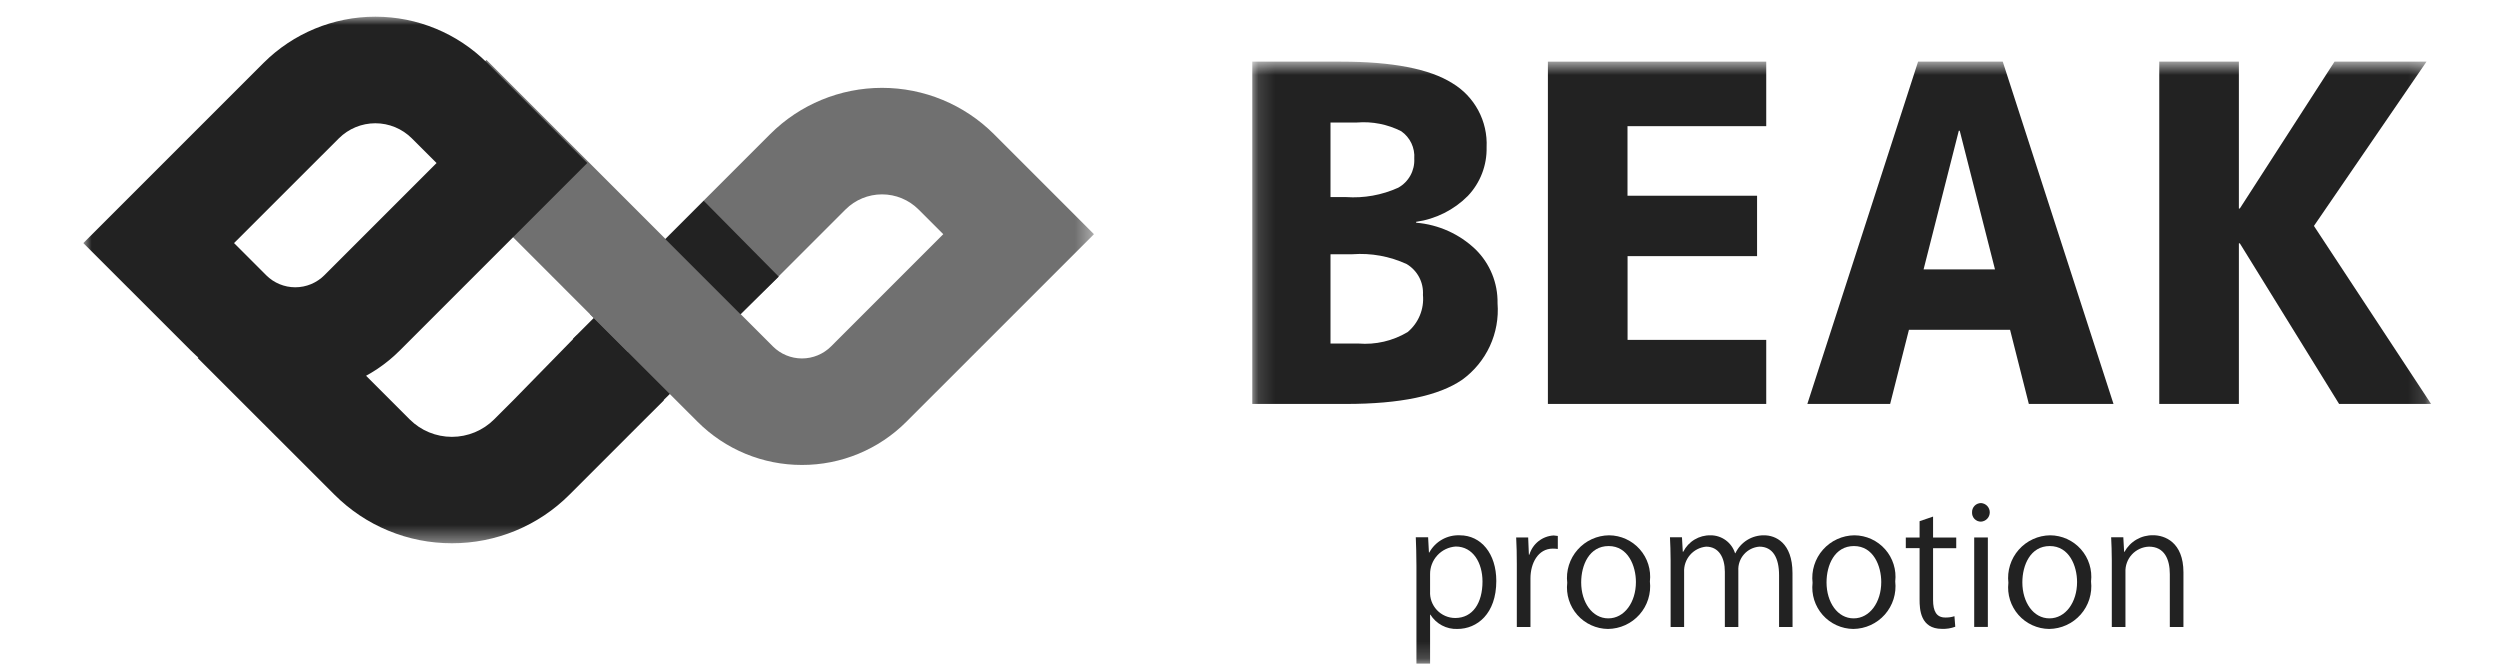
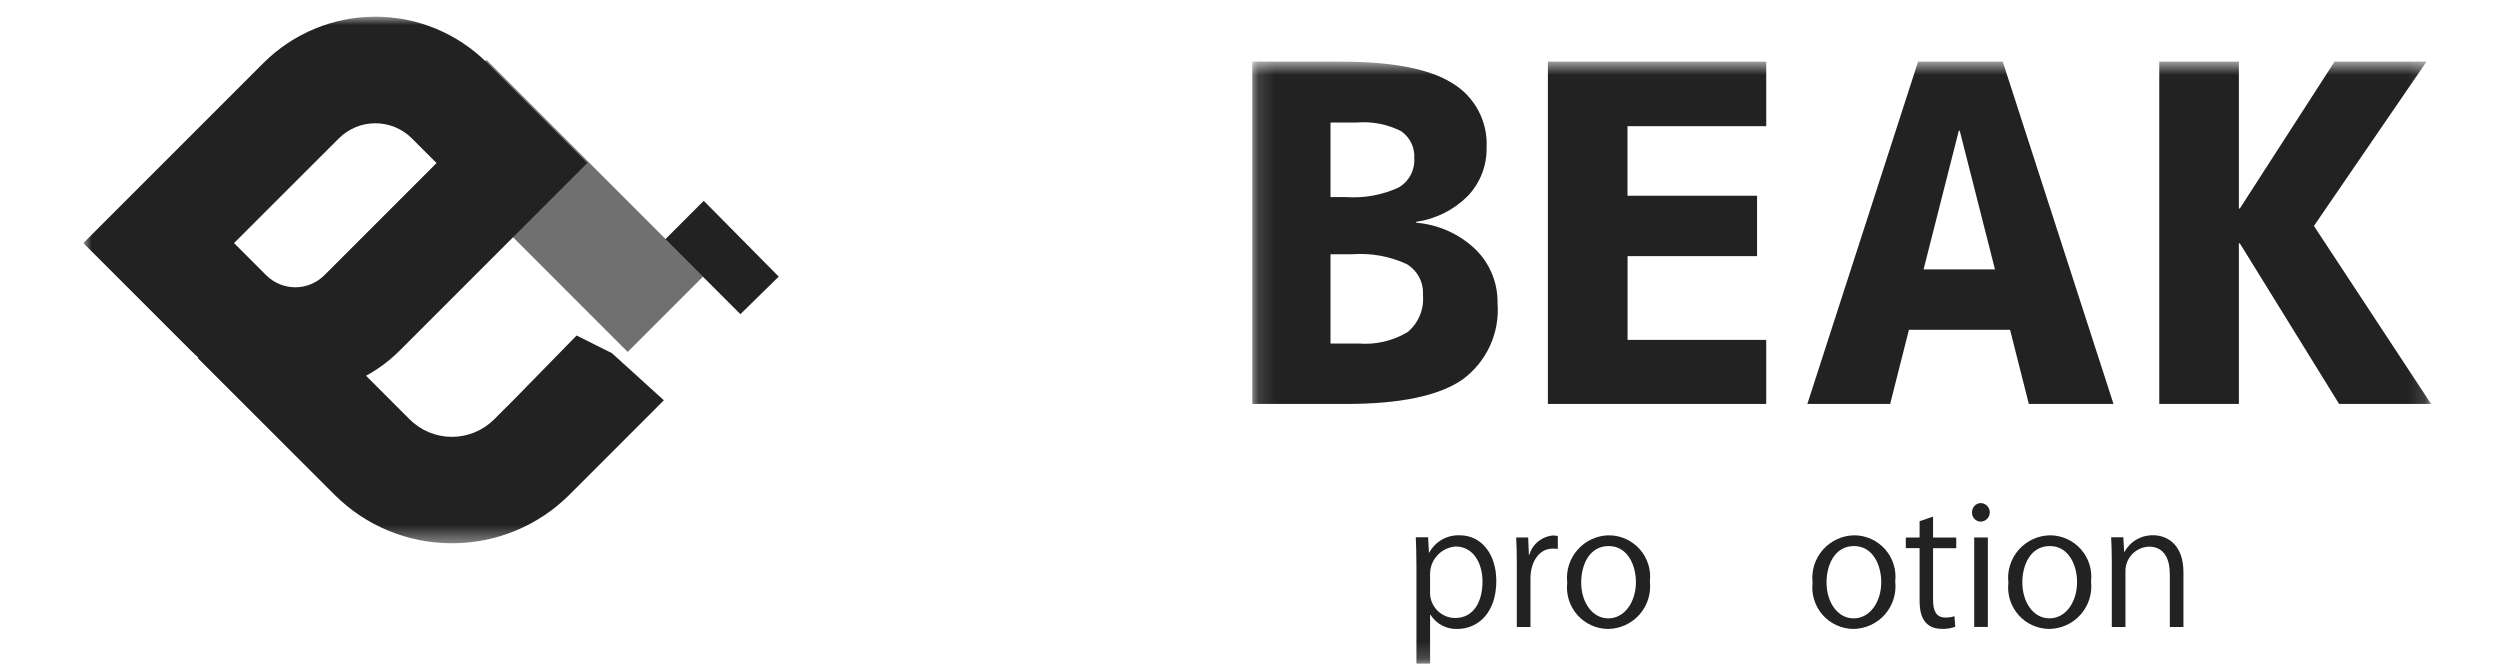
<svg xmlns="http://www.w3.org/2000/svg" width="150" height="40" viewBox="0 0 150 40" fill="none">
-   <path d="M34.38 20.324L38.924 24.876L41.251 22.601L36.703 18.001L34.38 20.324Z" fill="#222222" />
  <mask id="mask0_122_42" style="mask-type:luminance" maskUnits="userSpaceOnUse" x="5" y="1" width="61" height="32">
    <path d="M65.637 1H5V32.596H65.637V1Z" fill="white" />
  </mask>
  <g mask="url(#mask0_122_42)">
    <path d="M27.12 32.596C25.81 32.598 24.512 32.342 23.302 31.841C22.091 31.341 20.992 30.606 20.066 29.679L11.86 21.479L16.381 16.958L24.581 25.164C25.253 25.835 26.164 26.211 27.114 26.211C28.064 26.211 28.975 25.835 29.647 25.164L30.796 24.016L34.596 20.13L36.716 21.19L39.831 24.017L34.17 29.679C33.244 30.606 32.145 31.341 30.934 31.841C29.724 32.342 28.426 32.598 27.116 32.596" fill="#222222" />
-     <path d="M48.118 27.897C46.955 27.899 45.802 27.671 44.727 27.226C43.652 26.781 42.675 26.128 41.853 25.305L35.401 18.855L46.213 8.045C47.994 6.268 50.407 5.271 52.922 5.271C55.438 5.271 57.851 6.268 59.632 8.045L65.638 14.051L54.383 25.305C53.561 26.128 52.584 26.781 51.509 27.226C50.434 27.671 49.282 27.899 48.118 27.897ZM44.445 18.855L46.374 20.785C46.837 21.247 47.464 21.507 48.118 21.507C48.773 21.507 49.4 21.247 49.863 20.785L56.596 14.052L55.11 12.566C54.529 11.987 53.742 11.662 52.922 11.662C52.102 11.662 51.315 11.987 50.734 12.566L44.445 18.855Z" fill="#707070" />
    <path d="M29.185 3.595L24.664 8.116L37.663 21.115L42.184 16.593L29.185 3.595Z" fill="#707070" />
    <path d="M39.924 14.35L44.424 18.85L46.724 16.598L42.224 12.048L39.924 14.35Z" fill="#222222" />
    <path d="M17.717 23.627C16.553 23.629 15.401 23.401 14.326 22.956C13.251 22.511 12.274 21.858 11.452 21.035L5 14.585L15.812 3.775C17.593 1.998 20.006 1.001 22.521 1.001C25.037 1.001 27.45 1.998 29.231 3.775L35.237 9.781L23.982 21.035C23.16 21.858 22.183 22.511 21.108 22.956C20.033 23.401 18.881 23.629 17.717 23.627ZM14.043 14.585L15.972 16.515C16.435 16.977 17.062 17.237 17.716 17.237C18.371 17.237 18.998 16.977 19.461 16.515L26.194 9.782L24.709 8.3C24.128 7.721 23.341 7.396 22.521 7.396C21.701 7.396 20.914 7.721 20.333 8.3L14.043 14.585Z" fill="#222222" />
  </g>
  <mask id="mask1_122_42" style="mask-type:luminance" maskUnits="userSpaceOnUse" x="75" y="3" width="71" height="37">
    <path d="M145.865 3.698H75.136V39.818H145.865V3.698Z" fill="white" />
  </mask>
  <g mask="url(#mask1_122_42)">
    <path d="M89.853 18.198C89.921 19.079 89.763 19.963 89.392 20.766C89.021 21.568 88.451 22.262 87.736 22.782C86.327 23.752 84.002 24.237 80.762 24.237H75.136V3.698H80.462C83.538 3.698 85.763 4.128 87.136 4.989C87.795 5.383 88.335 5.949 88.698 6.627C89.061 7.304 89.233 8.067 89.196 8.834C89.222 9.919 88.817 10.971 88.069 11.758C87.232 12.599 86.144 13.143 84.969 13.309V13.363C86.308 13.472 87.569 14.04 88.539 14.97C88.966 15.391 89.302 15.894 89.528 16.449C89.754 17.004 89.864 17.599 89.853 18.198ZM79.83 11.825H80.764C81.837 11.899 82.913 11.706 83.893 11.263C84.201 11.092 84.454 10.837 84.624 10.529C84.794 10.221 84.875 9.872 84.856 9.52C84.88 9.201 84.82 8.881 84.683 8.592C84.546 8.303 84.335 8.055 84.072 7.872C83.254 7.458 82.338 7.277 81.424 7.35H79.83V11.825ZM79.83 15.258V20.612H81.506C82.537 20.695 83.568 20.455 84.456 19.926C84.779 19.657 85.031 19.314 85.191 18.926C85.352 18.538 85.416 18.116 85.377 17.698C85.4 17.329 85.322 16.961 85.15 16.634C84.978 16.308 84.719 16.035 84.402 15.845C83.385 15.376 82.266 15.172 81.149 15.254L79.83 15.258Z" fill="#222222" />
    <path d="M97.65 7.57V11.744H105.424V15.368H97.654V20.393H105.974V24.236H92.874V3.698H105.974V7.57H97.65Z" fill="#222222" />
    <path d="M108.441 24.236L115.085 3.698H120.165L126.81 24.236H121.73L120.604 19.788H114.536L113.409 24.236H108.441ZM115.415 16.163H119.699L117.584 7.845H117.528L115.415 16.163Z" fill="#222222" />
    <path d="M134.333 3.698V12.511H134.389L140.072 3.698H145.591L138.836 13.556L145.865 24.237H140.346L134.389 14.598H134.333V24.236H129.556V3.698H134.333Z" fill="#222222" />
    <path d="M85.756 33.153C85.934 32.826 86.2 32.556 86.524 32.373C86.848 32.19 87.217 32.102 87.589 32.118C88.861 32.118 89.778 33.212 89.778 34.858C89.778 36.83 88.625 37.737 87.443 37.737C87.122 37.749 86.803 37.677 86.519 37.526C86.234 37.376 85.995 37.153 85.825 36.88H85.805V39.818H84.986V33.972C84.986 33.272 84.966 32.73 84.947 32.236H85.687L85.736 33.153H85.756ZM85.805 35.48C85.793 35.685 85.824 35.891 85.894 36.084C85.965 36.278 86.074 36.454 86.215 36.604C86.356 36.754 86.526 36.873 86.715 36.955C86.904 37.037 87.107 37.079 87.313 37.08C88.368 37.08 88.95 36.174 88.95 34.891C88.95 33.777 88.387 32.791 87.343 32.791C86.922 32.82 86.529 33.008 86.243 33.318C85.957 33.628 85.8 34.035 85.805 34.457V35.48Z" fill="#222222" />
    <path d="M93.469 32.937C93.37 32.924 93.269 32.917 93.169 32.917C92.282 32.917 91.828 33.794 91.828 34.702V37.62H91.009V33.853C91.009 33.281 90.999 32.759 90.97 32.246H91.69L91.733 33.281H91.763C91.857 32.961 92.048 32.679 92.309 32.472C92.57 32.266 92.889 32.145 93.222 32.128C93.305 32.133 93.387 32.142 93.469 32.157V32.937Z" fill="#222222" />
    <path d="M98.994 34.888C99.035 35.244 99 35.604 98.893 35.946C98.786 36.288 98.608 36.603 98.371 36.872C98.134 37.14 97.843 37.356 97.517 37.505C97.192 37.654 96.838 37.733 96.48 37.737C96.132 37.734 95.788 37.657 95.471 37.512C95.154 37.368 94.871 37.158 94.64 36.897C94.41 36.635 94.237 36.329 94.132 35.996C94.028 35.664 93.994 35.313 94.034 34.967C93.993 34.611 94.027 34.251 94.134 33.909C94.241 33.567 94.419 33.251 94.656 32.983C94.893 32.714 95.184 32.498 95.51 32.349C95.835 32.2 96.189 32.121 96.547 32.118C96.896 32.121 97.24 32.197 97.557 32.342C97.874 32.487 98.157 32.696 98.388 32.958C98.619 33.219 98.792 33.526 98.896 33.858C99.001 34.191 99.034 34.542 98.994 34.888ZM96.518 32.763C95.355 32.763 94.871 33.906 94.871 34.942C94.871 36.135 95.532 37.102 96.498 37.102C97.464 37.102 98.155 36.136 98.155 34.922C98.155 33.966 97.691 32.763 96.518 32.763Z" fill="#222222" />
-     <path d="M107.553 37.62H106.744V34.515C106.744 33.47 106.369 32.799 105.562 32.799C105.205 32.826 104.873 32.992 104.637 33.261C104.402 33.53 104.28 33.881 104.3 34.238V37.62H103.491V34.307C103.491 33.45 103.126 32.799 102.367 32.799C101.993 32.835 101.646 33.014 101.401 33.298C101.155 33.583 101.028 33.951 101.047 34.327V37.62H100.237V33.627C100.237 33.074 100.217 32.681 100.198 32.237H100.918L100.967 33.103H100.996C101.148 32.801 101.383 32.548 101.673 32.374C101.963 32.2 102.296 32.111 102.634 32.118C102.962 32.117 103.281 32.221 103.545 32.414C103.81 32.608 104.005 32.88 104.103 33.193H104.123C104.278 32.867 104.522 32.593 104.828 32.402C105.134 32.212 105.489 32.113 105.849 32.118C106.51 32.118 107.549 32.543 107.549 34.386L107.553 37.62Z" fill="#222222" />
    <path d="M113.714 34.888C113.755 35.244 113.72 35.604 113.613 35.946C113.506 36.288 113.328 36.603 113.091 36.872C112.854 37.14 112.563 37.356 112.237 37.505C111.912 37.654 111.558 37.733 111.2 37.737C110.852 37.734 110.508 37.657 110.191 37.512C109.874 37.368 109.591 37.158 109.36 36.897C109.13 36.635 108.956 36.329 108.852 35.996C108.748 35.664 108.714 35.313 108.754 34.967C108.713 34.611 108.747 34.251 108.854 33.909C108.961 33.567 109.139 33.251 109.376 32.983C109.613 32.714 109.904 32.498 110.23 32.349C110.555 32.2 110.909 32.121 111.267 32.118C111.616 32.121 111.96 32.197 112.277 32.342C112.594 32.487 112.877 32.696 113.108 32.958C113.339 33.219 113.512 33.526 113.616 33.858C113.721 34.191 113.754 34.542 113.714 34.888ZM111.238 32.763C110.075 32.763 109.592 33.906 109.592 34.942C109.592 36.135 110.251 37.102 111.218 37.102C112.185 37.102 112.875 36.136 112.875 34.922C112.875 33.966 112.411 32.763 111.238 32.763Z" fill="#222222" />
    <path d="M115.175 31.271L115.984 30.995V32.25H117.374V32.891H115.984V35.997C115.984 36.676 116.191 37.051 116.714 37.051C116.902 37.057 117.089 37.03 117.267 36.972L117.316 37.604C117.06 37.699 116.789 37.743 116.516 37.732C115.216 37.732 115.175 36.549 115.175 35.977V32.888H114.348V32.25H115.175V31.271Z" fill="#222222" />
    <path d="M118.857 31.299C118.784 31.299 118.712 31.285 118.645 31.257C118.579 31.228 118.518 31.186 118.468 31.134C118.418 31.081 118.379 31.019 118.354 30.95C118.329 30.882 118.319 30.809 118.323 30.737C118.321 30.665 118.333 30.593 118.36 30.525C118.386 30.458 118.426 30.396 118.477 30.345C118.527 30.293 118.588 30.252 118.655 30.225C118.722 30.197 118.794 30.183 118.866 30.184C119.008 30.194 119.141 30.257 119.238 30.361C119.334 30.466 119.388 30.603 119.386 30.745C119.385 30.887 119.33 31.024 119.231 31.127C119.133 31.229 118.999 31.292 118.857 31.299ZM119.271 37.618H118.452V32.246H119.271V37.618Z" fill="#222222" />
    <path d="M125.463 34.888C125.504 35.244 125.469 35.604 125.362 35.946C125.255 36.288 125.077 36.603 124.84 36.872C124.603 37.14 124.312 37.356 123.986 37.505C123.661 37.654 123.307 37.733 122.949 37.737C122.601 37.734 122.257 37.657 121.94 37.512C121.623 37.368 121.34 37.158 121.109 36.897C120.879 36.635 120.705 36.329 120.601 35.996C120.497 35.664 120.463 35.313 120.503 34.967C120.462 34.611 120.496 34.251 120.603 33.909C120.71 33.567 120.888 33.251 121.125 32.983C121.362 32.714 121.653 32.498 121.979 32.349C122.304 32.2 122.658 32.121 123.016 32.118C123.365 32.121 123.709 32.197 124.026 32.342C124.343 32.487 124.626 32.696 124.857 32.958C125.088 33.219 125.261 33.526 125.365 33.858C125.47 34.191 125.503 34.542 125.463 34.888ZM122.987 32.763C121.824 32.763 121.341 33.906 121.341 34.942C121.341 36.135 122 37.102 122.967 37.102C123.934 37.102 124.624 36.136 124.624 34.922C124.624 33.966 124.16 32.763 122.987 32.763Z" fill="#222222" />
    <path d="M131.006 37.62H130.189V34.446C130.189 33.567 129.872 32.799 128.937 32.799C128.744 32.806 128.554 32.851 128.378 32.932C128.203 33.013 128.045 33.127 127.914 33.269C127.783 33.411 127.681 33.578 127.615 33.759C127.548 33.941 127.518 34.134 127.527 34.327V37.62H126.708V33.627C126.708 33.074 126.688 32.671 126.669 32.237H127.399L127.448 33.114H127.467C127.636 32.805 127.886 32.549 128.19 32.372C128.494 32.196 128.841 32.107 129.193 32.114C129.864 32.114 131.007 32.514 131.007 34.343L131.006 37.62Z" fill="#222222" />
  </g>
</svg>